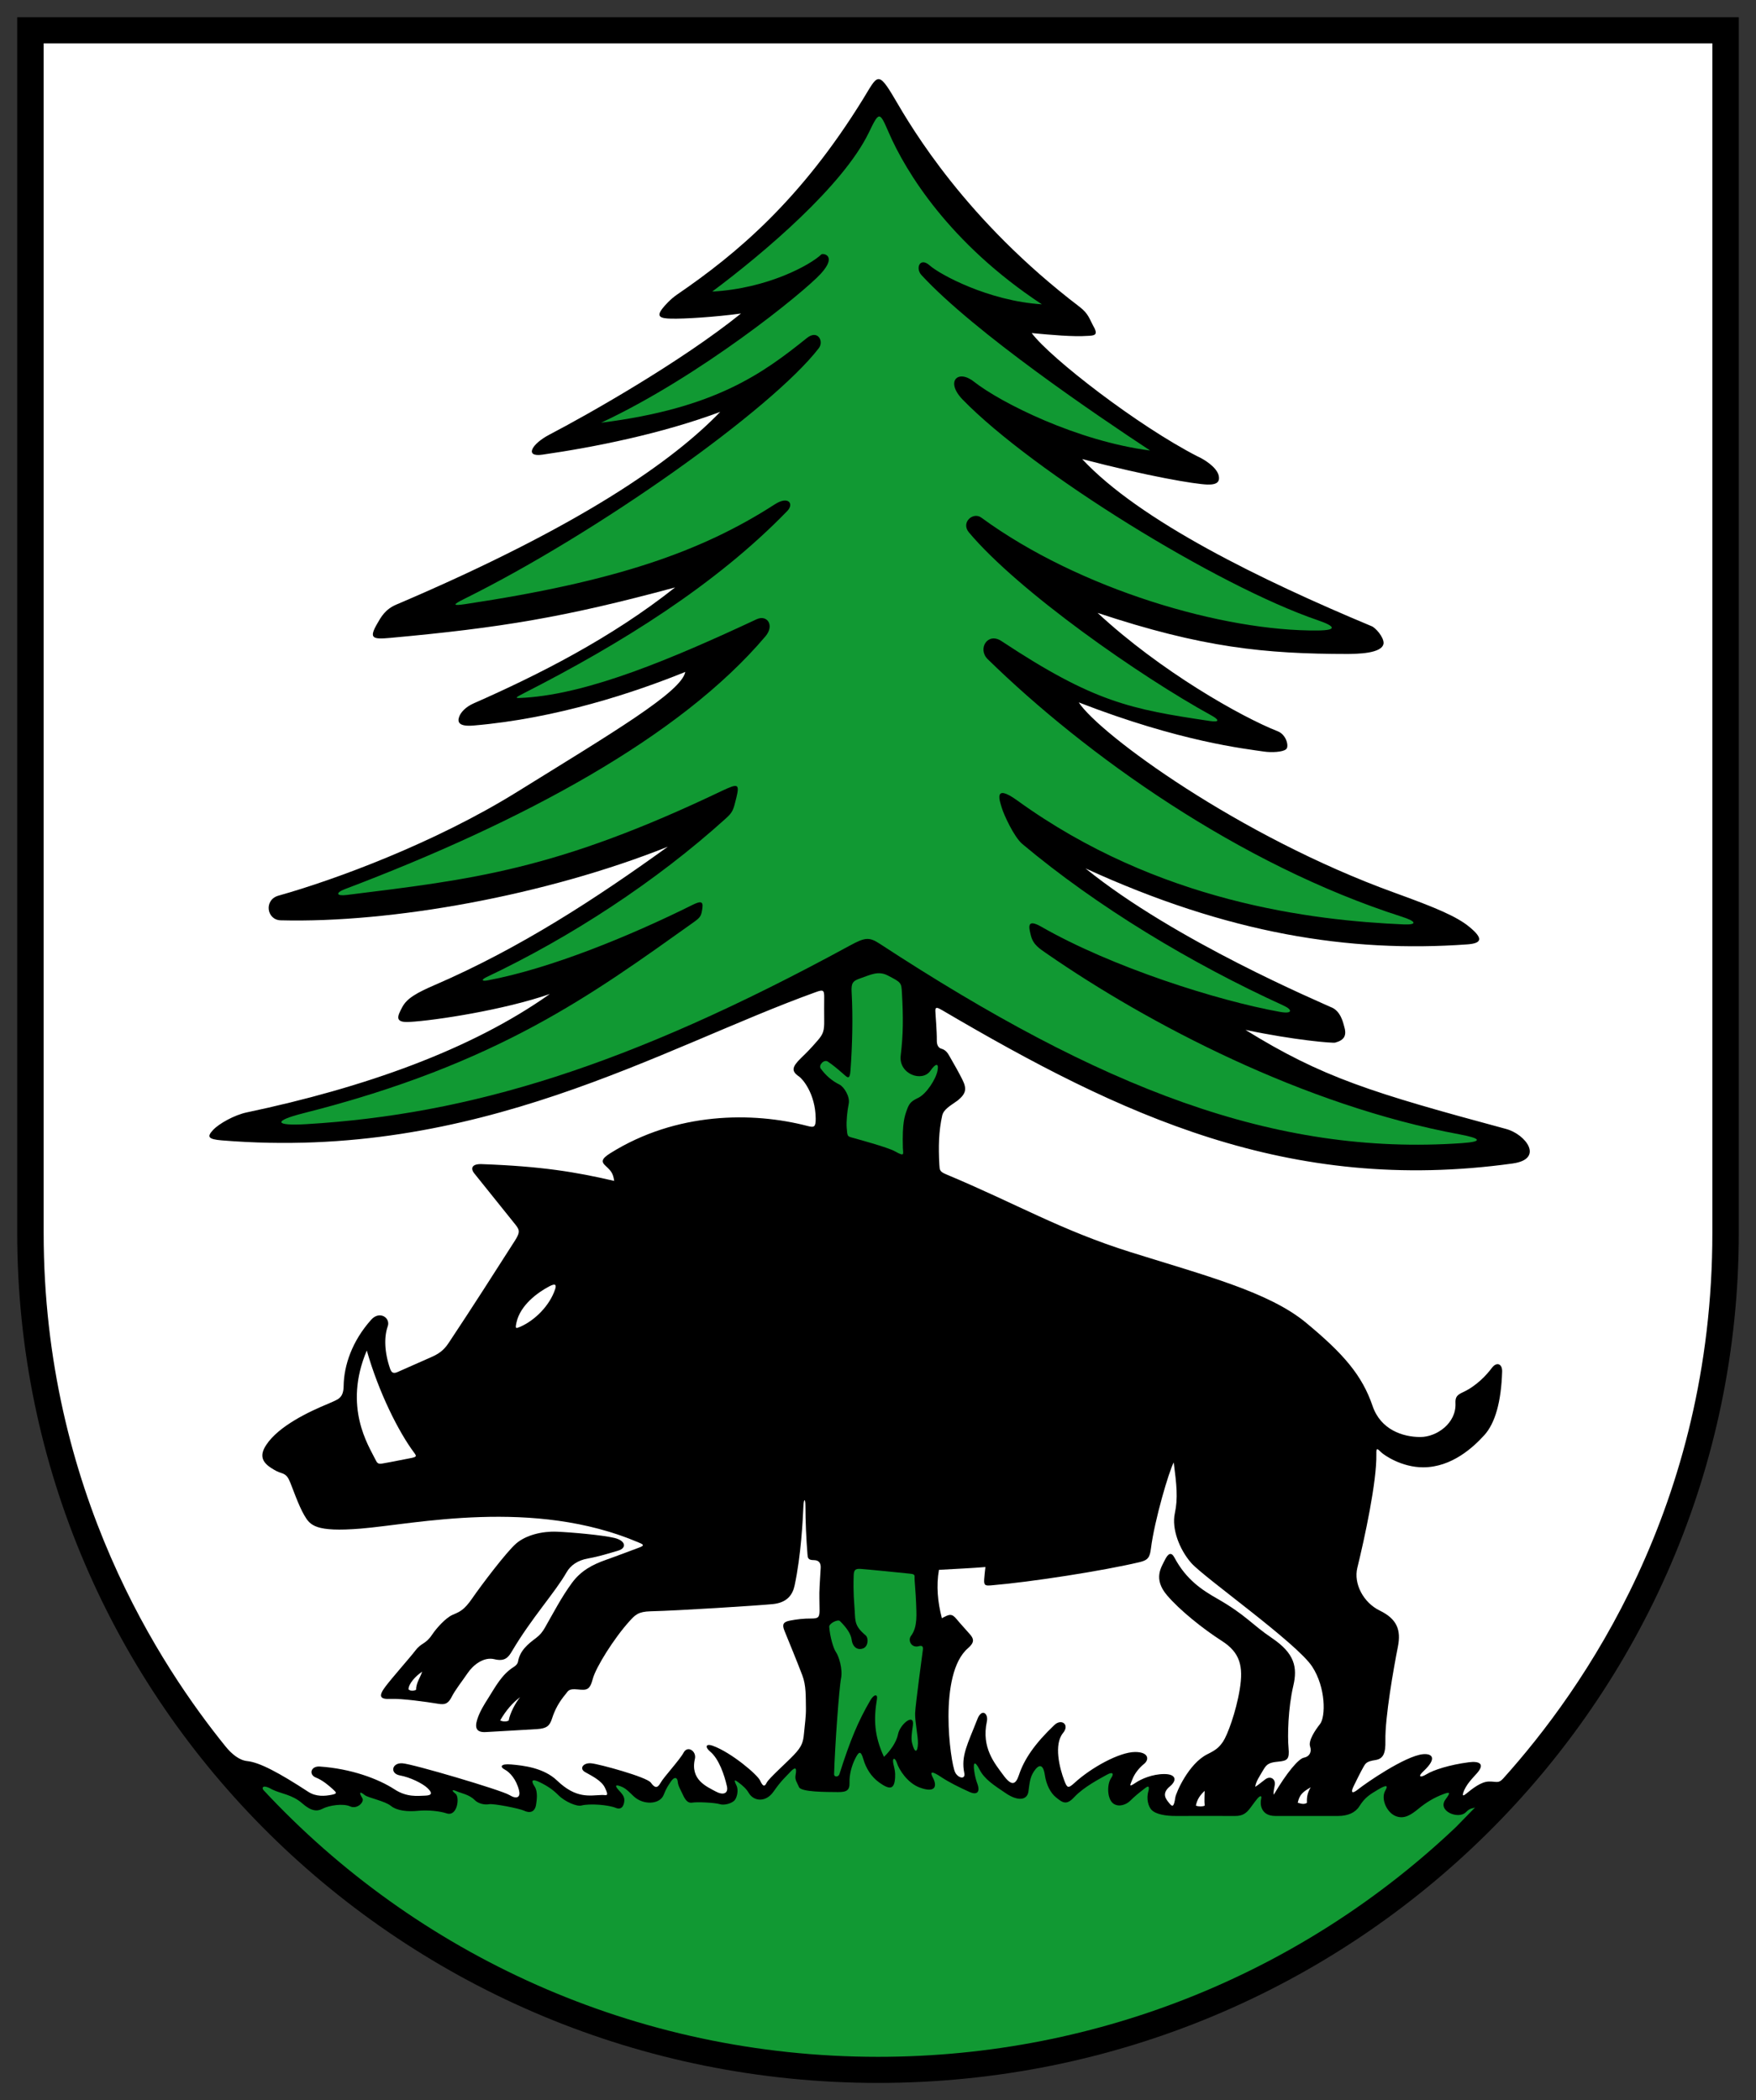
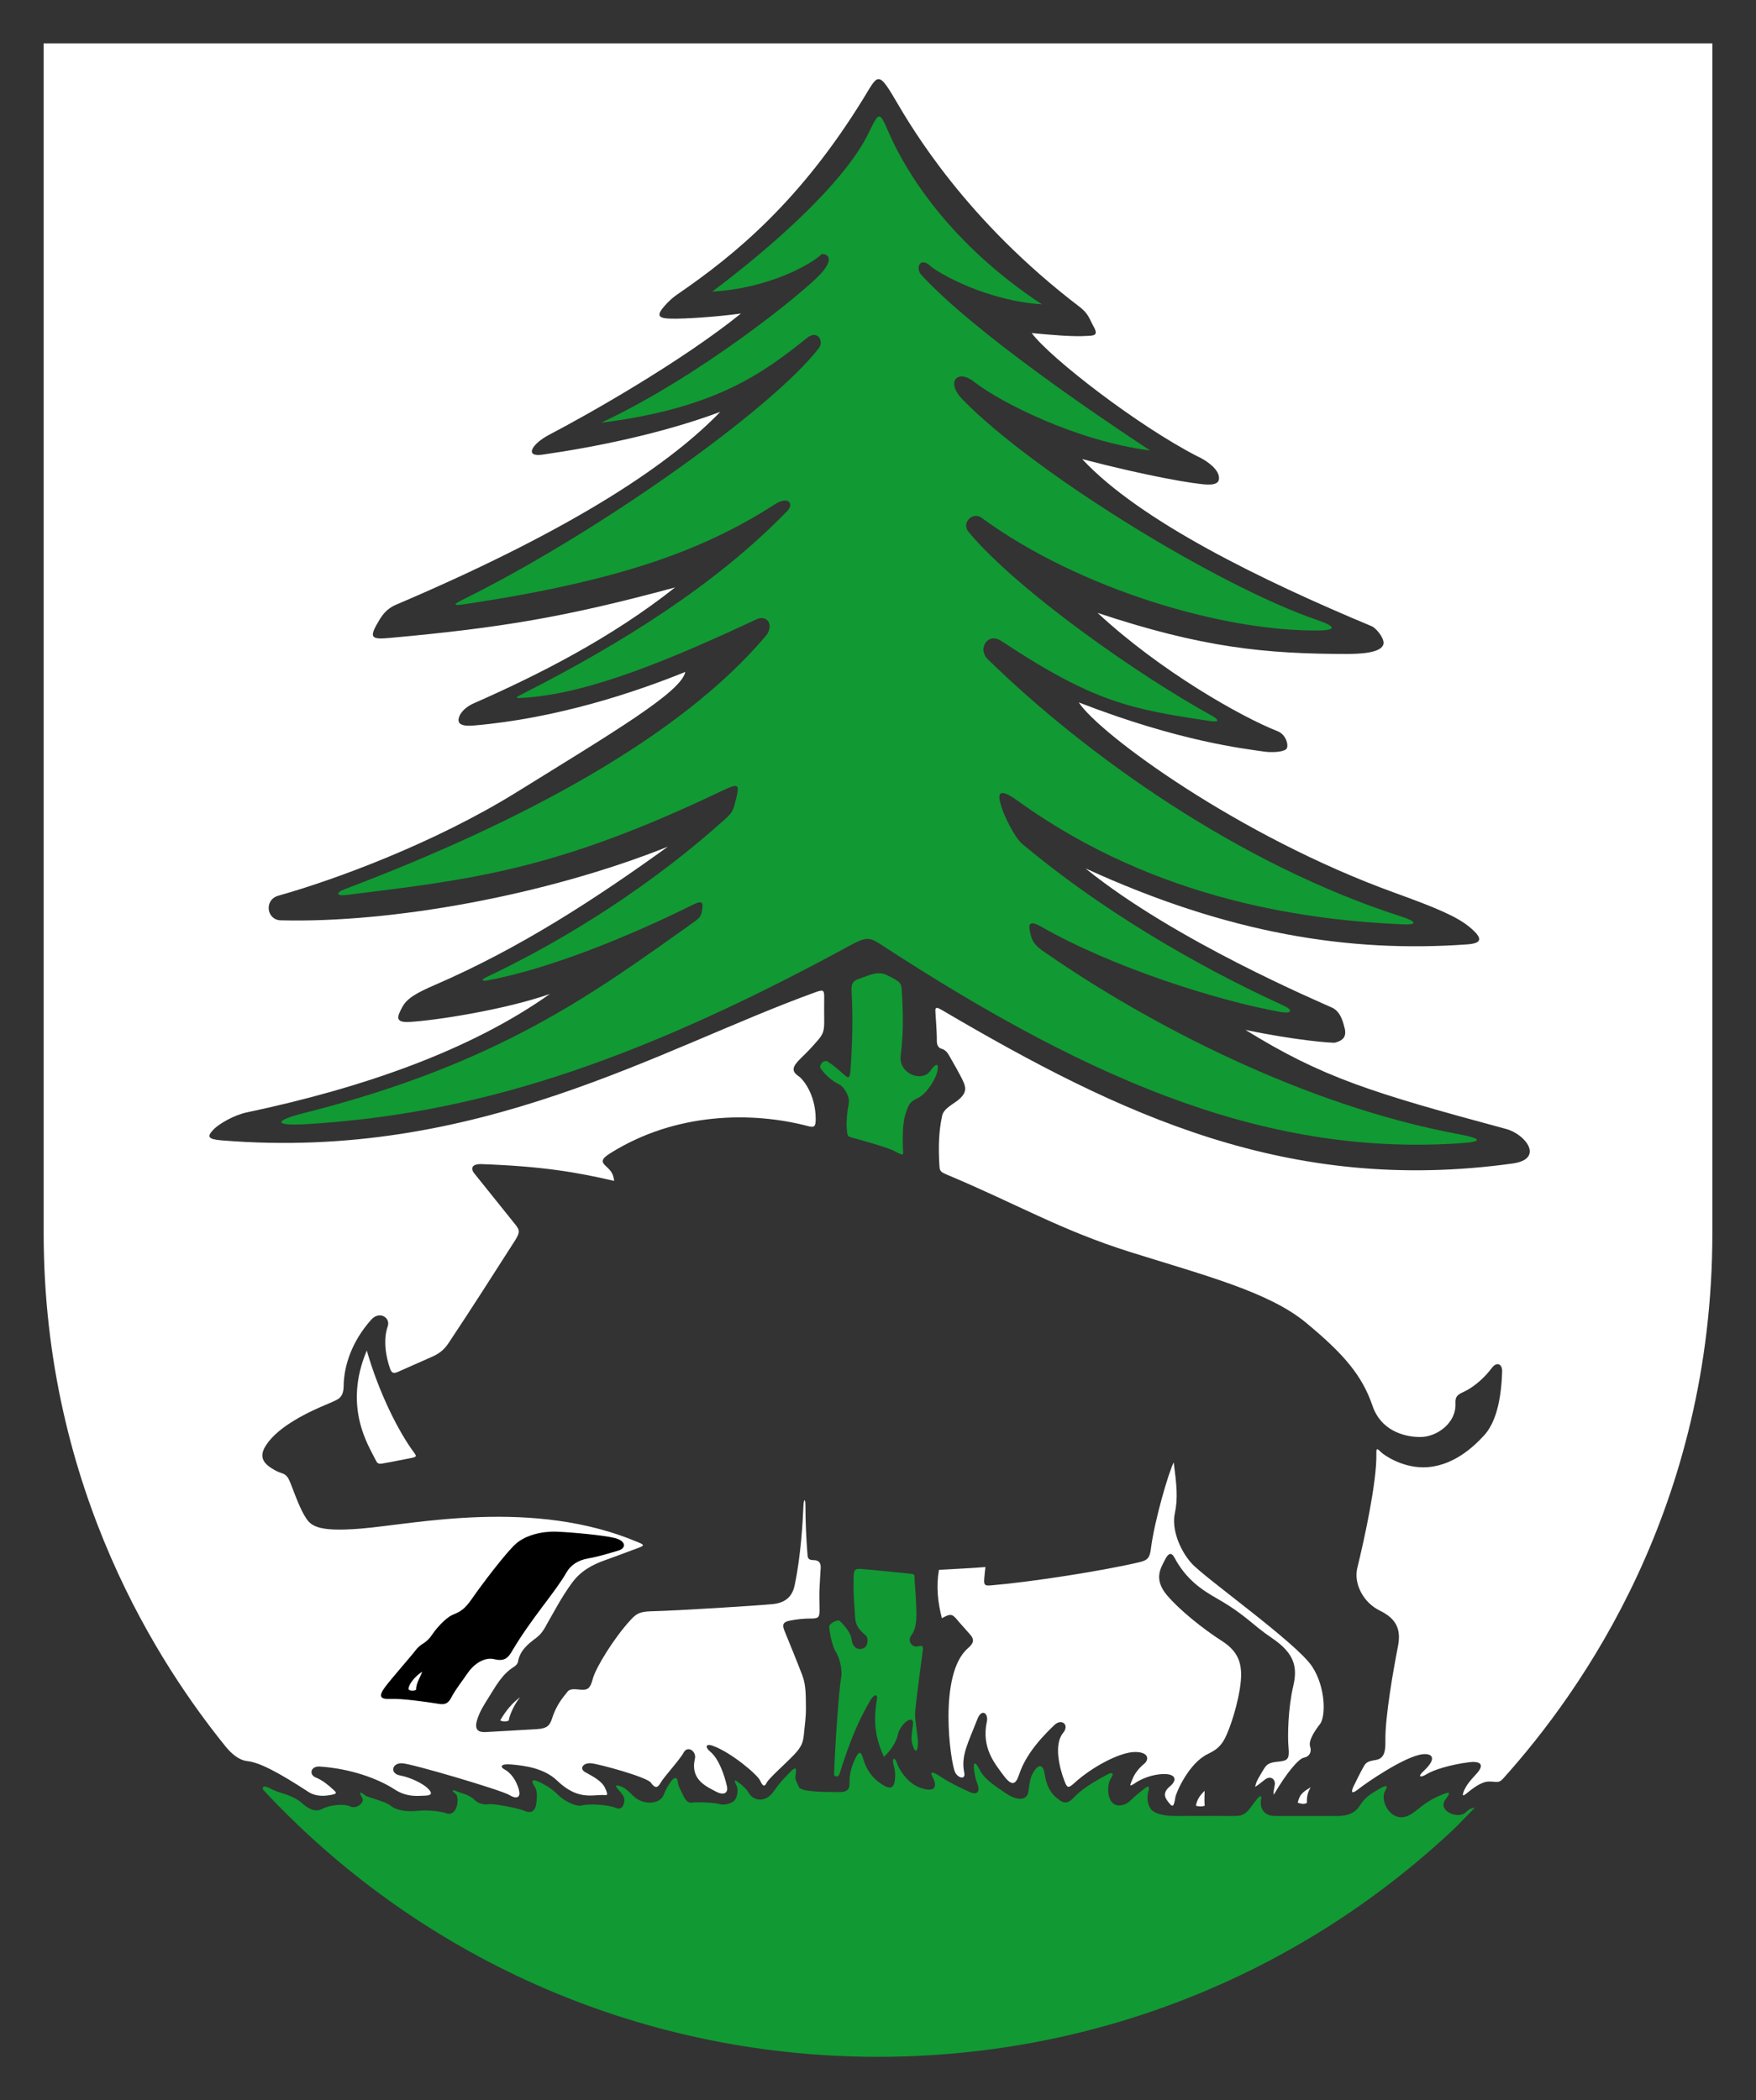
<svg xmlns="http://www.w3.org/2000/svg" version="1.1" id="Wappen_Geringswalde" x="0px" y="0px" width="510px" height="610px" viewBox="0 0 510 610" enable-background="new 0 0 510 610" xml:space="preserve">
  <rect x="0" y="0" width="510" height="610" fill="#333333" stroke="none" />
-   <path id="Schild_aussen" fill-rule="evenodd" clip-rule="evenodd" d="M5,5v353.068C5,494.445,116.929,605,255,605  s250-110.555,250-246.932V5H5z" />
  <path fill-rule="evenodd" clip-rule="evenodd" fill="#FFFFFF" d="M199.03,195.164c-1.097,5.821-21.194,17.695-48.954,34.91  c-23.826,14.774-52.77,25.47-69.193,30.072c-4.295,1.204-3.465,7.061,0.638,7.166c32.12,0.822,76.802-7.166,112.438-21.38  c-20.833,15.027-42.763,29.377-67.583,40.12c-5.284,2.287-8.163,3.878-9.534,6.451s-2.387,4.569,2.006,4.332  c7.539-0.406,27.687-3.52,40.844-8.123c-22.889,16.246-54.002,27.211-88.055,34.401c-3.548,0.749-8.081,3.257-9.812,5.153  c-1.73,1.896-1.46,2.634,2.603,2.966c74.293,6.082,127.336-26.815,172.669-43.125c2.094-0.753,2.288-0.41,2.276,1.64  c-0.01,1.809-0.034,4.518,0,6.591c0.051,3.071-0.307,4.023-1.848,5.816c-2.206,2.565-3.168,3.492-4.917,5.197  c-2.623,2.555-2.833,3.791-0.548,5.325c0.956,0.642,4.751,4.874,4.843,12.184c0.031,2.527-0.468,2.683-2.328,2.197  c-16.038-4.183-38.151-4.093-57.293,7.881c-2.605,1.629-2.721,2.493-1.379,3.715c1.653,1.505,2.155,2.182,2.476,4.348  c-11.211-2.597-21.062-4.242-38.469-4.874c-2.832-0.103-3.359,1.195-2.157,2.699c3.483,4.357,7.316,9.142,11.579,14.427  c1.432,1.775,1.97,2.365,0.275,5.009c-6.325,9.871-12.115,18.991-19.154,29.58c-1.057,1.59-2.165,3.03-5.094,4.299  c-3.8,1.646-5.84,2.609-9.869,4.366c-1.147,0.5-1.762,0.3-2.193-0.948c-1.668-4.828-1.773-9.233-0.701-12.273  c0.906-2.572-2.383-4.647-4.762-1.997c-5.59,6.229-7.951,13.322-8.032,19.274c-0.051,3.752-1.798,3.91-4.378,5.118  c-5.907,2.424-14.451,6.531-18.06,11.946c-1.883,2.824-1.553,4.873,1.417,6.769c1.182,0.754,1.876,1.123,3.013,1.476  c1.496,0.463,1.943,1.413,2.516,2.771c0.572,1.357,2.413,6.688,4.084,9.522c1.671,2.836,3.14,4.906,16.382,3.829  c15.534-1.264,50.165-9.025,80.775,4.062c1.161,0.495,1.866,0.805,0.091,1.443s-6.066,2.305-9.679,3.58  c-3.893,1.371-7.247,3.137-9.867,6.708c-3.05,4.158-5.358,8.653-7.883,13.063c-0.65,1.134-1.391,2.064-2.485,2.881  c-2.368,1.769-4.715,3.662-5.267,6.844c-0.13,0.746-0.685,1.245-1.257,1.605c-3.512,2.21-5.324,5.778-7.425,9.087  c-1.233,1.939-2.456,3.896-3.17,6.151c-0.778,2.449-0.255,3.834,2.484,3.672c4.019-0.236,10.881-0.605,14.875-0.86  c2.766-0.177,3.67-0.889,4.364-3.084c0.835-2.643,2.104-4.876,3.883-7.002c0.823-0.983,0.853-1.713,3.533-1.442  c2.68,0.27,3.544,0.231,4.416-3.07c0.872-3.303,6.125-11.756,10.686-16.78c1.598-1.76,2.506-2.755,6.104-2.839  c8.292-0.191,31.231-1.674,35.433-2.083s5.811-2.688,6.393-5.42c1.875-8.798,2.382-19.026,2.558-23.119  c0.092-2.13,0.583-2.271,0.582,0.057c-0.003,4.358,0.242,9.71,0.595,14.014c0.082,0.999,0.118,1.685,1.825,1.685  c1.708,0,2.096,1.109,2.007,2.347c-0.13,1.809-0.199,3.622-0.315,5.433c-0.146,2.244-0.013,4.484-0.012,6.727  c0.001,2.111-0.332,2.473-2.447,2.458c-2.101-0.015-4.147,0.212-6.19,0.611c-1.915,0.374-2.292,1.117-1.564,2.913  c1.748,4.314,3.535,8.615,5.195,12.964c1.16,3.038,0.98,6.306,1.049,9.462c0.052,2.445-0.339,4.952-0.56,7.416  c-0.228,2.545-0.631,3.811-2.858,6.171c-2.228,2.36-7.375,6.894-7.982,8.154c-0.607,1.261-1.087,1.125-1.909-0.635  s-8.361-8.122-13.636-10.056c-2.316-0.849-2.33,0.438-0.901,1.613c2.612,2.147,4.188,6.937,4.902,10.095  c0.479,2.12-1.073,2.713-3.249,1.529c-2.61-1.419-7.47-3.385-6.048-9.48c0.516-2.211-2.107-3.99-3.272-1.823  c-1.165,2.166-5.771,7.111-6.688,8.768c-0.918,1.656-1.672,1.589-2.837-0.036c-1.165-1.624-15.008-5.415-17.338-5.618  s-3.563,1.557-1.716,2.581c2.179,1.207,4.746,2.517,5.69,4.459c1.371,2.817,0.415,2.123-0.862,2.166  c-3.591,0.119-7.43,1.15-12.999-4.183c-3.861-3.696-9.668-4.373-13.346-4.685c-3.187-0.271-3.29,0.744-1.851,1.488  c1.439,0.745,3.358,2.844,4.138,6.032c0.475,1.941-0.533,2.742-2.849,1.334c-2.317-1.409-27.947-8.99-31.031-9.193  s-3.69,2.986-0.714,3.524c2.976,0.537,6.54,2.297,7.979,3.65c1.439,1.354,1.5,2.158-0.685,2.226s-5.277,0.506-8.852-1.823  c-4.735-3.084-12.667-6.021-21.713-6.63c-2.67-0.18-3.221,2.369-1.165,3.182c2.056,0.813,3.825,2.382,4.935,3.385  s1.371,1.286-0.274,1.624c-2.019,0.416-4.593,0.614-6.833-0.849c-8.449-5.514-14.137-8.56-17.733-8.926  c-2.288-0.232-4.491-2.011-6.329-4.287c-18.355-22.717-52.8-73.979-52.8-149.162c0-35.377,0-345.487,0-345.487h484.649  c0,0-0.002,294.677,0,345.487c0,79.289-37.604,132.764-60.728,158.483c-1.412,1.571-1.912,0.859-4.196,0.904  c-2.284,0.046-4.761,2.062-6.68,3.614c-0.792,0.641-0.997,0.495-0.768-0.274c0.706-2.372,2.778-4.361,4.021-5.776  c2.376-2.708,0.686-3.564-2.421-3.158c-5.529,0.724-10.188,2.211-12.244,3.475c-1.703,1.047-2.747,0.853-0.869-0.902  c4.204-3.926,2.287-5.174-0.182-4.919c-5.255,0.541-16.747,8.536-18.699,10.112c-1.952,1.575-2.324,1.048-1.406-0.854  c0.918-1.902,2.047-4.15,2.772-5.433c0.726-1.281,0.972-1.724,3.559-2.132c2.278-0.359,2.952-1.964,2.877-5.62  c-0.137-6.702,2.391-21.028,3.632-27.304c0.964-4.875-0.271-8.053-5.289-10.496c-4.698-2.286-7.635-7.758-6.489-12.427  c2.084-8.489,5.68-25.045,5.52-33.032c-0.038-1.911,0.206-1.674,1.417-0.496c0.871,0.849,5.938,4.354,12.175,4.354  c8.36,0,14.634-5.891,17.776-9.355s4.907-9.732,5.165-18.478c0.065-2.221-1.576-2.936-3-1.021c-1.498,2.013-4.453,5.231-8.362,7.03  c-1.749,0.806-2.275,1.403-2.19,3.21c0.274,5.821-5.482,9.814-10.211,9.814c-5.071,0-11.506-2.098-13.862-9.009  c-3.041-8.917-8.41-15.156-19.375-24.227c-10.737-8.881-29.211-13.655-50.85-20.442c-20.285-6.362-33.123-14.034-53.592-22.608  c-1.917-0.804-1.923-1.225-2.01-2.797c-0.292-5.325-0.182-9.718,0.822-14.261c0.413-1.864,2.372-2.869,4.494-4.399  c2.393-1.956,2.744-3.333,1.375-6.063c-1.08-2.156-2.274-4.257-3.48-6.347c-0.629-1.087-1.152-2.235-2.634-2.641  c-0.977-0.268-1.319-1.26-1.311-2.321c0.024-3.011-0.397-7.454-0.429-8.673c-0.032-1.219,0.573-1.015,2.031-0.159  c51.763,30.422,100.466,53.528,165.615,44.501c9.259-1.282,3.863-8.479-1.882-10.031c-39.054-10.545-53.399-14.968-75.694-28.777  c14.162,2.979,25.328,3.899,26.069,3.695c2.73-0.754,3.417-2.119,2.551-4.886c-0.231-0.74-0.935-4.404-3.863-5.441  c-2.747-1.312-45.225-19.18-71.222-40.276c41.53,19.021,76.618,24.526,110.842,22.075c3.995-0.286,5.06-1.488,0.59-5.13  c-3.655-2.978-9.526-5.483-21.564-9.837c-45.413-16.426-85.801-46.119-91.832-55.325c29.514,11.462,48.321,13.464,53.834,14.287  c2.155,0.322,5.469,0.153,6.393-0.685c0.902-0.696,0.157-4.186-2.424-5.211c-10.562-4.149-34.045-17.417-52.32-34.384  c30.428,10.108,48.52,11.913,72.743,11.93c2.306-0.053,9.951-0.017,10.316-3.084c0.093-1.822-2.408-4.642-3.555-5.018  c-31.624-13.214-67.169-30.452-83.981-48.503c19.371,5.055,32.749,7.276,36.35,7.395c3.124,0.097,3.614-1.029,3.311-2.564  c-0.598-2.574-4.397-4.831-6.133-5.601c-17.354-8.886-42.711-28.516-48.193-35.827c5.825,0.542,12.074,1.104,16.173,0.813  c2.057-0.068,2.947-0.271,2.142-2.081c-1.593-2.86-1.736-4.319-4.424-6.367c-33.033-25.171-48.622-51.778-53.589-60.281  c-5.074-8.684-5.084-6.86-9.32,0c-18.004,29.153-36.487,44.766-53.913,56.682c-2.004,1.371-3.603,3.18-4.335,4.12  c-1.925,2.467-0.337,2.85,2.552,2.918c3.837,0.09,12.712-0.462,20.285-1.489c-17.589,14.17-44.697,29.468-55.601,35.157  c-5.203,2.715-7.378,6.598-2.103,5.843c14.987-2.146,34.678-6.072,51.673-12.435c-13.478,13.989-39.976,32.942-94.104,55.992  c-3.191,1.359-4.4,3.569-5.54,5.561c-2.376,4.151-1.456,4.578,3.673,4.11c32.236-2.938,50.877-6.006,82.858-14.67  c-18.641,14.801-39.931,25.496-58.436,33.646c-2.541,1.119-3.796,2.702-4.234,3.82c-0.651,1.662-0.135,3.007,4.099,2.65  C161.612,208.702,184.364,201.121,199.03,195.164z" />
  <path fill-rule="evenodd" clip-rule="evenodd" fill="#119933" d="M210.731,237.792c2.065-1.866,2.233-2.375,3.137-6.122  c0.989-4.101,0.375-4.082-3.989-2.055c-48.542,23.222-72.665,25.793-109.226,30.341c-2.935,0.365-3.343-0.617-0.476-1.704  c51.429-19.496,97.344-44.135,122.142-73.438c2.702-3.192,0.481-6.375-2.587-4.939c-24.586,11.499-48.435,21.517-67.132,22.769  c-3.265,0.219-3.387,0.198-0.262-1.395c27.96-14.26,55.509-31.355,76.313-52.831c2.039-2.104,0.313-4.47-3.612-1.937  c-21.304,13.755-46.249,22.419-89.85,28.98c-3.694,0.556-3.918,0.26-0.35-1.507c38.651-19.134,89.272-55.054,102.979-72.834  c1.531-1.986-0.313-5.473-3.46-2.946c-12.895,10.347-26.693,20.456-59.77,24.607c28.783-13.447,58.835-37.859,63.774-43.252  s0.629-6.064,0.175-5.626c-3.072,2.961-15.43,9.89-31.694,10.792c14.894-11.101,38.011-30.686,45.504-46.209  c3.002-6.221,3.091-6.179,5.77,0.006c4.921,11.366,17.622,32.214,44.485,49.903c-15.578-0.993-29.695-8.709-32.574-11.281  c-2.878-2.572-4.229,0.809-2.406,2.783c15.428,16.711,51.031,40.82,66.414,50.962c-21.107-2.708-43.312-13.809-51.224-20.03  c-4.639-3.648-8.336-0.02-3.205,5.255c20.301,20.867,73.755,54.035,103.145,64.075c4.855,1.659,5.873,2.907,0.027,2.971  c-27.361,0.299-69.303-11.928-97.795-32.795c-2.358-1.727-6.017,1.41-3.569,4.319c14.381,17.089,49.605,41.728,70.47,53.186  c2.168,1.19,2.455,2.021-0.488,1.583c-23.026-3.429-33.625-5.415-60.556-23.223c-4.028-2.664-7.004,2.308-3.981,5.261  c28.354,27.71,72.897,59.64,120.37,74.839c4.246,1.359,4.384,2.375,0.411,2.201c-26.429-1.154-71.229-6.37-112.165-35.973  c-7.284-5.268-5.004,0.441-4.494,2.201c0.51,1.759,3.478,8.355,5.957,10.435c21.747,18.231,48.976,34.657,75.887,46.935  c2.451,1.119,2.812,2.512-1.144,1.802c-18.092-3.249-48.794-12.996-69.261-24.729c-4.341-2.488-3.581,0.26-3.034,2.514  c0.658,2.72,2.51,3.837,4.679,5.338c29.423,20.352,74.516,44.043,119.795,52.453c6.006,1.115,7.223,2.104,0.731,2.556  c-54.371,3.791-104.947-15.975-169.083-57.907c-3.097-2.025-4.289-1.87-8.735,0.552c-64.784,35.289-110.654,49.007-157.735,51.841  c-9.477,0.571-9.692-0.96-1.027-3.147c56.88-14.357,84.201-34.704,113.315-55.404c2.142-1.523,2.371-1.892,2.675-4.293  c0.242-1.915-0.563-1.99-2.915-0.819c-17.955,8.935-41.21,18.502-59.489,21.91c-1.723,0.321-1.898-0.197-0.248-0.979  C165.724,272.24,190.486,256.085,210.731,237.792z" />
  <path fill-rule="evenodd" clip-rule="evenodd" fill="#119933" d="M255,597.419c65.146,0,124.28-25.397,167.827-66.708  c1.896-1.957,3.766-3.873,5.602-5.734c-0.921,0.43-1.301,0.009-2.729,1.427c-2.156,2.142-8.37-0.387-5.869-3.749  c1.469-1.972,1.342-2.258-0.407-1.622c-3.124,1.135-5.45,2.693-7.484,4.354c-2.034,1.659-4.113,3.159-6.671,2.076  c-2.559-1.083-4.308-5.063-2.923-7.396c0.913-1.539,0.328-1.722-2.104-0.277c-2.432,1.445-3.854,2.319-5.438,4.857  c-1.14,1.823-3.292,2.81-6.161,2.814c-4.526,0.006-13.71-0.012-18.232,0c-4.249,0.01-4.499-3.485-4.146-4.878  c0.354-1.394-0.525-0.847-1.108-0.13c-0.582,0.718-0.713,0.883-1.979,2.607c-1.266,1.726-2.362,2.402-4.441,2.4  c-5.505-0.007-11.719-0.021-17.243,0c-2.873,0.01-5.76-0.45-7.039-1.758c-0.898-0.918-1.645-3.205-0.868-5.637  c0.236-1.312-0.046-1.449-1.142-0.591c-2.064,1.604-2.696,2.112-4.295,3.662c-0.964,0.936-3.106,1.888-4.752,0.76  c-1.876-1.287-1.965-5.618-0.692-7.444c0.865-1.241,0.545-1.972-1.272-0.949c-1.816,1.022-6.672,3.503-9.457,6.503  c-2.262,2.438-3.357,1.62-5.345,0c-1.461-1.189-2.755-3.542-3.167-6.394c-0.466-3.224-1.699-3.358-3.207-1.058  c-1.087,1.66-1.219,3.169-1.568,5.781c-0.351,2.612-3.102,2.874-6.546,0.542s-6.222-4.048-7.716-7  c-1.165-2.301-1.851-2.233-1.508,0.361c0.208,1.574,0.543,2.798,0.884,3.707c1.104,2.93-0.387,3.378-2.187,2.565  c-2.979-1.345-5.964-2.82-8.257-4.345c-2.645-1.758-3.455-1.789-2.397,0.232c1.266,2.42,0.718,4.477-3.806,2.826  c-3.682-1.343-6.099-5.348-6.647-7.107c-0.548-1.76-1.507-1.692-1.027,0.339c0.359,1.521,0.574,2.214,0.479,3.858  c-0.205,3.587-1.645,3.52-4.523,1.489c-2.421-1.709-3.93-4.188-4.706-6.866c-0.776-2.679-1.346-2.106-2.353-0.129  c-1.006,1.979-1.732,4.643-1.654,6.901c0.078,2.26-0.763,2.841-3.366,2.817c-3.456-0.033-10.697,0.013-11.309-1.454  c-0.613-1.467-1.259-2.09-0.986-3.519c0.516-2.696-0.47-2.061-1.678-0.742c-1.208,1.317-2.457,2.313-4.719,5.563  c-2.261,3.25-5.756,2.844-7.187,0.43c-0.746-1.26-1.717-2.106-2.885-2.994c-1.167-0.888-1.621-1.084-0.723,0.752  c0.721,1.475,0.123,3.521-0.444,4.25c-0.829,1.063-3.155,1.597-4.304,1.239c-1.589-0.495-6.73-0.702-8.066-0.463  c-1.335,0.239-2.072-0.839-2.8-2.431c-0.729-1.592-1.3-2.376-1.425-3.678c-0.125-1.302-1.016-1.438-1.939-0.092  c-0.762,1.111-1.384,1.996-2.147,3.944c-1.11,2.833-5.907,3.036-8.673,0.449c-1.096-1.026-2.16-2.194-3.3-2.706  c-2.089-0.935-2.363-0.461-1.019,0.963c0.688,0.729,1.464,1.578,1.558,2.545c0.093,0.967-0.311,3.418-2.463,2.534  c-2.152-0.885-7.538-1.327-10.022-0.684c-1.313,0.341-4.74-1.081-6.683-3.035c-1.433-1.441-2.924-2.53-5.391-3.74  c-2.466-1.21-2.518-0.271-1.499,1.223c1.02,1.493,0.641,4.062,0.419,5.418c-0.222,1.355-1.181,2.709-3.49,1.618  c-1.316-0.623-8.821-2.111-10.144-1.864c-1.322,0.248-3.176-0.195-4.143-1.188c-1.566-1.609-3.864-1.958-5.29-2.586  c-1.342-0.592-1.591-0.255-0.304,0.732c1.287,0.988,0.533,6.742-2.593,5.697c-1.883-0.63-5.358-1.037-8.312-0.74  c-2.954,0.296-6.08,0.017-7.875-1.435c-1.795-1.451-6.571-2.314-7.579-3.126c-1.618-1.304-1.686-0.694-0.709,0.882  c0.682,1.099-1.503,3.323-3.536,2.396c-2.033-0.927-6.145-0.317-8.064,0.698c-1.567,0.829-3.289,0.677-5.825-1.557  c-2.979-2.626-6.236-2.795-8.772-4.062c-2.509-1.475-3.07-0.683-2.593,0.104C120.742,567.535,184.334,597.419,255,597.419z" />
  <path fill-rule="evenodd" clip-rule="evenodd" fill="#FFFFFF" d="M273.551,470.023c-1.216-4.67-1.667-9.408-0.847-14.052  c4.931-0.289,9.078-0.45,13.5-0.816c-0.15,1.382-0.266,2.098-0.363,3.586c-0.12,1.834,0.394,1.875,2.128,1.73  c11.436-0.958,32.361-4.207,43.011-6.735c2.436-0.579,2.965-1.39,3.282-3.916c1.053-8.356,5.284-22.616,6.628-25.054  c0.822,6.409,1.278,10.379,0.317,14.808c-0.958,4.417,1.307,10.481,4.799,14.435c3.746,4.242,30.585,23.182,35.088,30.055  c4.021,6.137,3.93,14.621,2.284,16.696c-1.473,1.861-3.444,4.855-2.879,6.521c0.565,1.666-0.274,2.979-1.806,3.249  c-1.526,0.271-5.001,4.353-8.748,10.763c-0.184-0.901,0.172-1.942,0.303-2.917c0.22-1.633-1.262-2.679-2.77-1.55  c-1.372,1.026-2.165,1.738-2.925,2.166c0.223-1.6,1.232-2.979,2.467-5.1c0.951-1.632,1.874-1.986,4.249-2.211  c2.603-0.247,3.29-0.677,2.971-3.972c-0.332-3.425-0.137-11.597,1.37-18.006c1.274-5.416,0.417-9.448-6.167-13.898  c-6.077-4.106-7.539-6.679-15.991-11.507c-4.268-2.438-8.909-5.415-12.355-11.886c-0.911-1.71-1.837-1.258-2.808,0.751  c-0.97,2.008-3.431,5.359,0.608,10.145c3.655,4.331,10.501,9.818,15.959,13.304c5.313,3.392,6.303,7.338,5.214,14.028  s-3.606,13.355-4.819,15.164c-1.214,1.809-2.196,2.542-4.563,3.711c-5.482,2.707-9.147,11.23-9.343,12.596  c-0.389,2.702-0.808,2.829-1.736,1.664c-0.928-1.164-2.407-2.764,0.171-4.904c2.136-1.774,1.782-3.591-1.661-3.585  c-3.443,0.005-6.702,1.452-8.231,2.488c-2.294,1.556-1.643,0.702-0.969-1.038c0.593-1.535,1.827-3.16,3.381-4.424  c1.554-1.263,1.298-3.447-2.649-3.429c-4.524,0.022-12.693,4.495-17.569,8.965c-1.92,1.76-2.16,1.436-2.969-0.661  c-1.393-3.61-3.106-10.515-0.365-13.832c1.992-2.41-0.44-4.295-2.535-2.302c-5.688,5.416-8.772,9.951-10.277,14.503  c-0.965,2.918-2.169,3.291-4.57,0.005c-2.402-3.286-6.397-7.874-4.751-15.522c0.512-2.377-1.493-3.93-2.741-0.723  c-2.813,7.223-4.844,10.65-3.808,15.692c0.407,1.984-1.851,1.489-2.681-0.259c-1.37-2.888-4.969-28.52,3.747-36.011  c1.907-1.64,1.726-2.681,0.67-3.926c-1.056-1.244-2.934-3.24-3.953-4.498C276.434,468.571,275.716,468.833,273.551,470.023z" />
  <path fill-rule="evenodd" clip-rule="evenodd" fill="#119933" d="M272.289,310.981c-0.479,2.504-3.226,6.725-5.57,7.878  c-1.894,0.931-2.566,1.407-3.271,3.358c-0.703,1.952-1.438,3.791-1.221,11.213c0.052,1.734,0.673,2.663-2.274,1.002  c-2.196-1.238-11.302-3.656-12.578-4.031c-1.276-0.376-1.276-0.376-1.47-2.904c-0.132-1.715,0.152-4.788,0.59-6.895  c0.438-2.107-1.422-4.951-2.64-5.553c-2.336-1.157-4.049-2.714-5.489-4.677c-0.711-0.97,0.955-2.77,2.056-2.03  c1.41,0.946,2.646,1.963,4.44,3.535c1.195,1.048,1.934,1.948,2.139-0.828c0.538-7.255,0.754-15.501,0.343-22.812  c-0.153-2.731,0.279-3.318,2.673-4.129c2.767-0.937,5.032-2.216,7.807-0.778c3.957,2.05,3.957,2.05,4.131,5.1  c0.397,6.983,0.397,11.924-0.359,18.144c-0.654,5.377,6.24,7.927,8.663,4.389C271.571,309.045,272.769,308.477,272.289,310.981z" />
  <path fill-rule="evenodd" clip-rule="evenodd" fill="#119933" d="M268.032,479.188c-0.141,1.05-2.186,16.247-2.255,18.475  c-0.069,2.243,0.889,6.773,0.823,8.784c-0.091,2.781-1.005,2.781-1.713-0.215c-0.282-1.197-0.114-2.584,0.24-5.043  c0.55-3.82-3.735-0.429-4.313,2.547c-0.427,2.204-2.219,4.814-4.083,6.558c-2.832-6.104-3.016-10.978-2.039-16.753  c0.278-1.648-0.912-1.395-1.907,0.314c-3.547,6.094-5.83,11.509-8.993,21.471c-0.279,0.879-1.569,0.892-1.544-0.001  c0.229-8.065,1.464-25.127,2.021-27.819c0.557-2.693-0.683-6.513-1.463-7.613c-0.781-1.1-1.746-4.491-1.974-7.335  c-0.083-1.035,2.513-2.301,3.107-1.715c1.92,1.895,3.198,3.746,3.405,5.387c0.281,2.216,1.758,3.232,3.447,2.51  c1.355-0.58,1.546-2.97,0.586-3.773c-3.145-2.634-2.964-4.035-3.145-7.146c-0.165-2.849-0.456-4.919-0.299-10.14  c0.05-1.645,0.426-2.081,2.017-1.983c1.59,0.097,13.303,1.267,14.258,1.382s1.479,0.149,1.412,0.977s0.376,4.918,0.45,7.661  c0.073,2.744,0.528,6.796-1.47,9.42c-1.051,1.381,0.172,3.604,2.224,3.017C267.751,477.887,268.174,478.137,268.032,479.188z" />
  <path fill-rule="evenodd" clip-rule="evenodd" d="M111.905,489.93c2.04-2.715,6.957-8.213,8.766-10.56  c1.808-2.347,2.93-1.715,4.849-4.603c1.176-1.77,3.856-4.787,5.848-5.687c1.992-0.898,3.277-1.182,5.795-4.845  c2.519-3.662,9.921-13.477,12.753-15.913c2.833-2.438,7.499-3.598,11.788-3.43c4.289,0.167,13.34,0.992,16.721,1.805  c3.381,0.813,3.647,2.952,1.097,3.701s-5.574,1.714-8.68,2.256c-3.107,0.541-5.148,2.03-6.305,4.062  c-3.29,5.775-10.143,13.238-15.808,22.833c-1.058,1.793-2.049,3.142-5.136,2.383c-3.087-0.758-6.147,1.625-7.792,4.058  c-1.644,2.433-3.481,4.657-4.688,7.006c-1.207,2.349-2.499,2.105-4.313,1.808c-2.69-0.442-10.125-1.502-13.332-1.338  S109.865,492.645,111.905,489.93z" />
  <path fill-rule="evenodd" clip-rule="evenodd" fill="#FFFFFF" d="M106.528,392.266c3.48,12.194,9.236,23.634,13.719,29.64  c0.804,1.076,0.856,1.285-1.187,1.66c-2.52,0.464-4.614,0.941-8.056,1.534c-1.216,0.209-1.477-0.138-2.011-1.238  C107.117,420,99.569,408.712,106.528,392.266z" />
-   <path fill-rule="evenodd" clip-rule="evenodd" fill="#FFFFFF" d="M151.008,385.405c-1.26,0.541-1.397,0.517-1-1.296  c1.097-5.01,6.122-8.71,9.594-10.515c1.564-0.813,2.097-0.574,1.624,0.869C159.693,379.146,155.398,383.522,151.008,385.405z" />
  <path fill-rule="evenodd" clip-rule="evenodd" fill="#FFFFFF" d="M118.643,490.696c0-1.658,2.105-3.928,3.975-5.144  c-0.569,1.717-1.782,3.282-1.782,5.279C120.118,491.147,119.273,491.226,118.643,490.696z" />
  <path fill-rule="evenodd" clip-rule="evenodd" fill="#FFFFFF" d="M151.058,492.964c-1.29,1.57-2.896,4.468-3.324,6.793  c-0.813,0.397-1.782,0.289-2.467-0.058C147.049,496.64,148.969,494.513,151.058,492.964z" />
  <path fill-rule="evenodd" clip-rule="evenodd" fill="#FFFFFF" d="M347.33,524.473c0.343-1.895,1.278-3.112,2.536-4.304  c-0.003,1.521-0.138,2.815,0.021,4.304C349.295,524.747,348.221,524.778,347.33,524.473z" />
  <path fill-rule="evenodd" clip-rule="evenodd" fill="#FFFFFF" d="M376.901,523.628c0.548-2.505,1.576-3.182,3.769-4.502  c-0.959,1.625-1.165,2.844-1.096,4.535C378.786,524.067,378.305,524.035,376.901,523.628z" />
</svg>